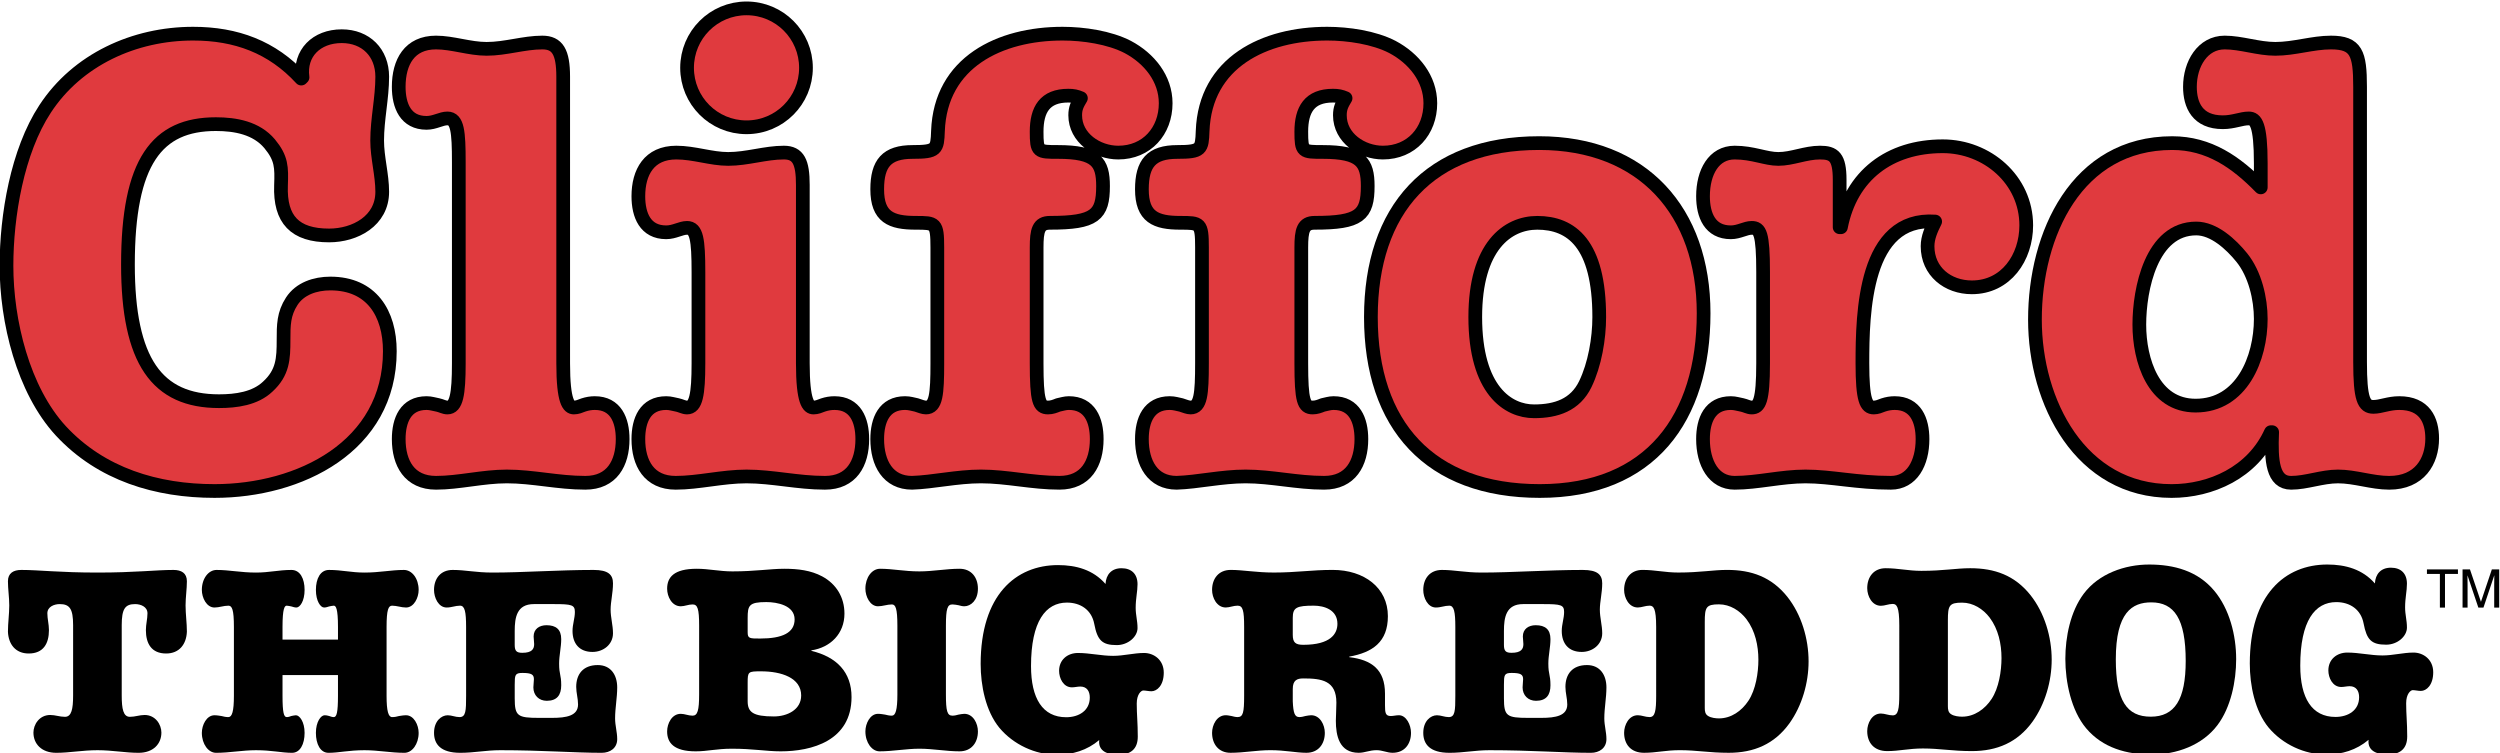
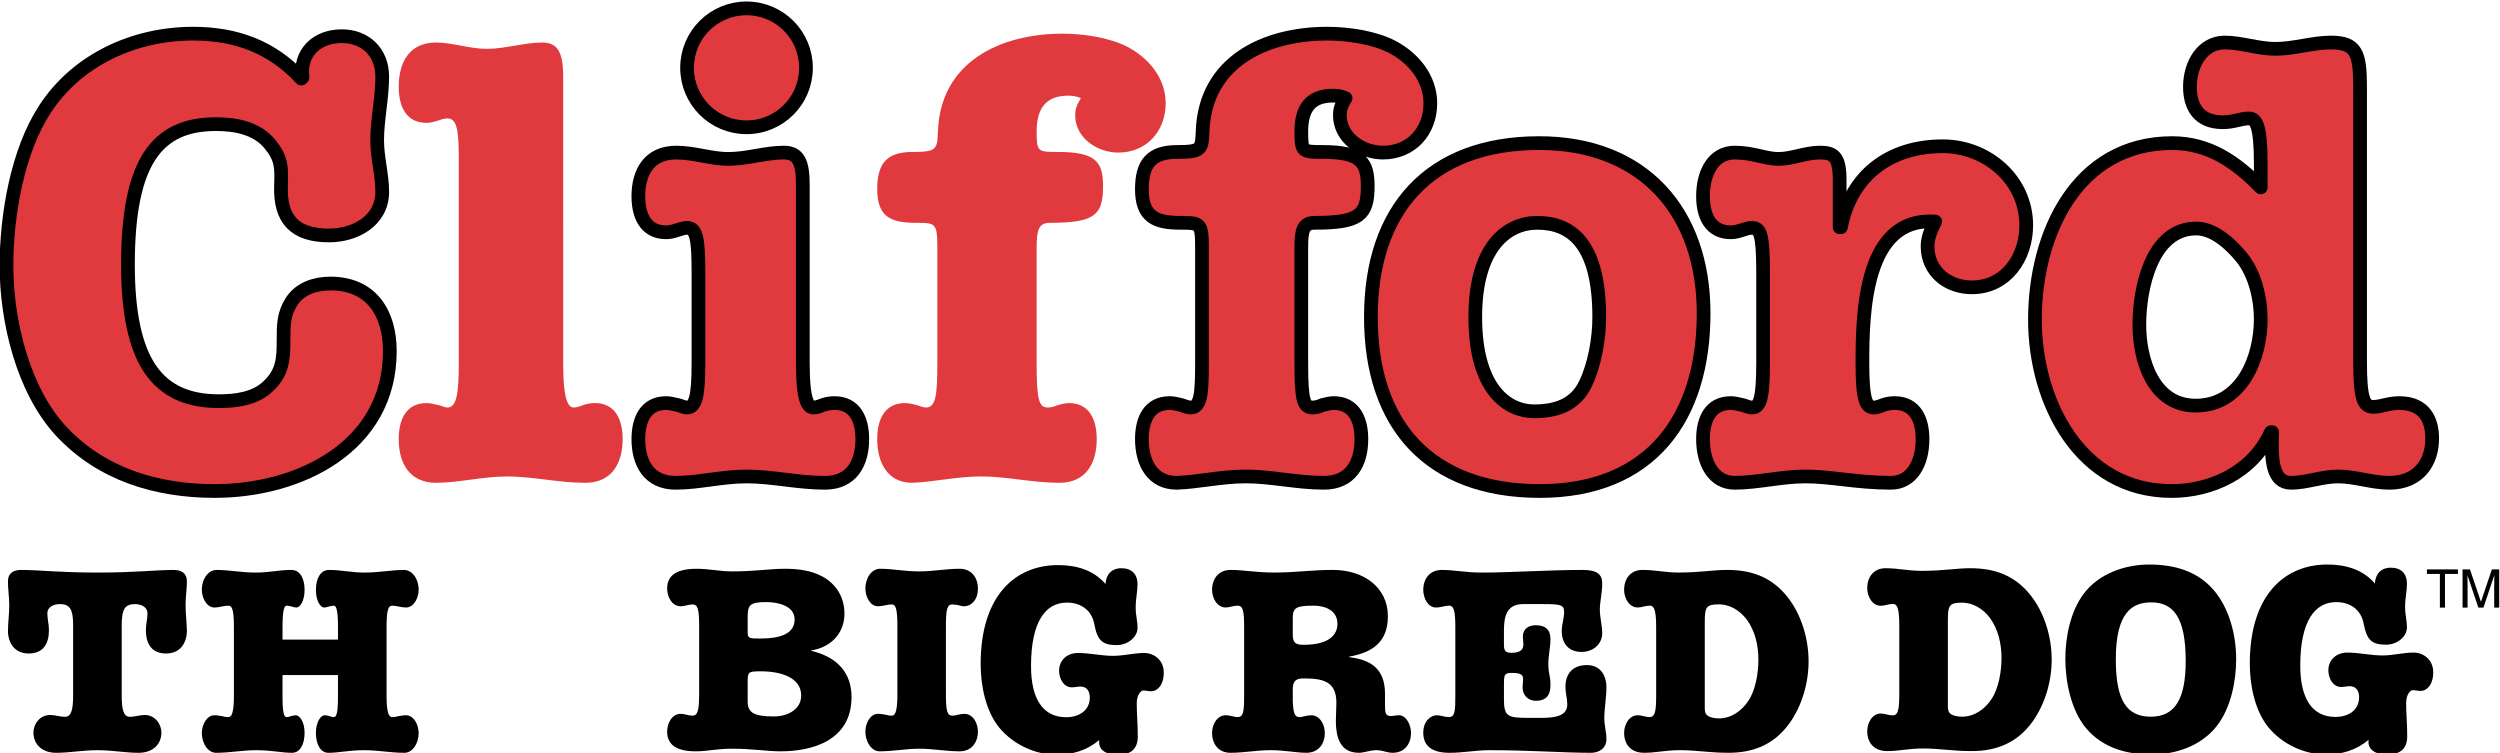
<svg xmlns="http://www.w3.org/2000/svg" version="1.1" width="300" height="90.404" id="svg1840">
  <defs id="defs1842">
    <clipPath id="clipPath106">
      <path d="m 163.151,610.55 186.698,0 0,61.75 -186.698,0 L 163.151,610.55 Z" id="path108" />
    </clipPath>
  </defs>
  <g transform="translate(-399.626,-530.796)" id="layer1">
    <g transform="matrix(1.635,0,0,-1.635,132.83,1630.188)" id="g102">
      <g clip-path="url(#clipPath106)" id="g104">
        <path d="m 168.544,626.531 c 0,1.195 -0.251,1.543 -0.984,1.543 -0.405,0 -0.906,-0.193 -0.906,-0.676 0,-0.405 0.116,-0.809 0.116,-1.233 0,-0.984 -0.405,-1.717 -1.485,-1.717 -0.964,0 -1.486,0.675 -1.524,1.6 0,0.637 0.097,1.293 0.097,1.929 0,0.598 -0.097,1.196 -0.097,1.775 0,0.597 0.405,0.829 0.984,0.829 1.311,0 2.777,-0.193 5.593,-0.193 2.796,0 4.262,0.193 5.574,0.193 0.578,0 0.983,-0.232 0.983,-0.829 0,-0.579 -0.097,-1.177 -0.097,-1.775 0,-0.636 0.097,-1.292 0.097,-1.929 -0.038,-0.925 -0.559,-1.6 -1.524,-1.6 -1.079,0 -1.485,0.733 -1.485,1.717 0,0.424 0.116,0.828 0.116,1.233 0,0.483 -0.501,0.676 -0.906,0.676 -0.733,0 -0.984,-0.348 -0.984,-1.543 l 0,-5.169 c 0,-0.984 0.116,-1.562 0.598,-1.562 0.386,0 0.713,0.135 1.08,0.135 0.81,0 1.234,-0.714 1.234,-1.292 0,-0.83 -0.598,-1.485 -1.677,-1.485 -0.965,0 -1.929,0.192 -3.009,0.192 -1.1,0 -2.064,-0.192 -3.028,-0.192 -1.08,0 -1.678,0.655 -1.678,1.485 0,0.578 0.424,1.292 1.234,1.292 0.367,0 0.694,-0.135 1.08,-0.135 0.483,0 0.598,0.578 0.598,1.562 L 168.544,626.531 Z" id="path110" style="fill:#000000;fill-opacity:1;fill-rule:nonzero;stroke:none" />
        <path d="m 187.984,625.47 0,0.925 c 0,1.37 -0.155,1.563 -0.309,1.563 -0.115,0 -0.232,-0.039 -0.347,-0.058 -0.116,-0.038 -0.231,-0.077 -0.366,-0.077 -0.251,0 -0.598,0.463 -0.598,1.292 0,0.829 0.328,1.466 0.964,1.466 0.945,0 1.62,-0.193 2.603,-0.193 1.12,0 1.949,0.193 2.894,0.193 0.598,0 1.08,-0.637 1.08,-1.466 0,-0.578 -0.348,-1.292 -0.926,-1.292 -0.347,0 -0.675,0.135 -1.022,0.135 -0.27,0 -0.406,-0.289 -0.406,-1.563 l 0,-5.052 c 0,-1.139 0.136,-1.563 0.406,-1.563 0.212,0 0.347,0.039 0.501,0.078 0.154,0.019 0.309,0.057 0.521,0.057 0.578,0 0.926,-0.713 0.926,-1.292 0,-0.829 -0.482,-1.465 -1.042,-1.465 -0.983,0 -1.948,0.192 -2.932,0.192 -1.157,0 -1.89,-0.192 -2.642,-0.192 -0.597,0 -0.925,0.636 -0.925,1.465 0,0.811 0.366,1.292 0.636,1.292 0.174,0 0.25,-0.038 0.347,-0.057 0.115,-0.039 0.213,-0.078 0.328,-0.078 0.212,0 0.309,0.329 0.309,1.563 l 0,1.523 -4.07,0 0,-1.523 c 0,-1.234 0.097,-1.563 0.309,-1.563 0.116,0 0.232,0.039 0.328,0.078 0.116,0.019 0.232,0.057 0.347,0.057 0.27,0 0.636,-0.481 0.636,-1.292 0,-0.829 -0.327,-1.465 -0.925,-1.465 -0.752,0 -1.486,0.192 -2.643,0.192 -0.984,0 -1.948,-0.192 -2.931,-0.192 -0.559,0 -1.042,0.636 -1.042,1.465 0,0.579 0.348,1.292 0.926,1.292 0.212,0 0.367,-0.038 0.521,-0.057 0.154,-0.039 0.309,-0.078 0.501,-0.078 0.27,0 0.405,0.424 0.405,1.563 l 0,5.052 c 0,1.274 -0.135,1.563 -0.405,1.563 -0.347,0 -0.675,-0.135 -1.022,-0.135 -0.578,0 -0.926,0.714 -0.926,1.292 0,0.829 0.483,1.466 1.081,1.466 0.944,0 1.774,-0.193 2.892,-0.193 0.984,0 1.659,0.193 2.604,0.193 0.637,0 0.964,-0.637 0.964,-1.466 0,-0.829 -0.347,-1.292 -0.598,-1.292 -0.115,0 -0.25,0.039 -0.366,0.077 -0.115,0.019 -0.231,0.058 -0.347,0.058 -0.154,0 -0.309,-0.193 -0.309,-1.563 l 0,-0.925 L 187.984,625.47 Z" id="path112" style="fill:#000000;fill-opacity:1;fill-rule:nonzero;stroke:none" />
-         <path d="m 197.387,626.395 c 0,1.119 -0.097,1.563 -0.444,1.563 -0.347,0 -0.617,-0.135 -0.983,-0.135 -0.598,0 -0.927,0.714 -0.927,1.292 0,0.829 0.483,1.466 1.37,1.466 0.945,0 1.678,-0.193 2.931,-0.193 2.18,0 4.88,0.193 7.407,0.193 1.079,0 1.427,-0.348 1.427,-0.984 0,-0.694 -0.174,-1.35 -0.174,-1.928 0,-0.579 0.174,-1.157 0.174,-1.736 0,-0.83 -0.714,-1.37 -1.504,-1.37 -0.965,0 -1.466,0.618 -1.466,1.543 0,0.483 0.173,0.926 0.173,1.389 0,0.521 -0.231,0.579 -1.543,0.579 l -1.465,0 c -1.254,0 -1.408,-0.972 -1.408,-1.974 l 0,-1.022 c 0,-0.445 0.135,-0.579 0.559,-0.579 0.694,0 0.868,0.27 0.868,0.636 0,0.193 -0.039,0.386 -0.039,0.559 0,0.559 0.425,0.83 0.946,0.83 0.694,0 1.079,-0.309 1.079,-1.022 0,-0.598 -0.154,-1.196 -0.154,-1.794 0,-0.83 0.154,-0.784 0.154,-1.594 0,-0.714 -0.309,-1.138 -1.06,-1.138 -0.579,0 -0.984,0.406 -0.984,0.983 0,0.213 0.039,0.406 0.039,0.599 0,0.347 -0.174,0.463 -0.849,0.463 -0.54,0 -0.559,-0.155 -0.559,-0.869 l 0,-1.002 c 0,-1.292 0.212,-1.427 1.774,-1.427 l 0.965,0 c 1.06,0 1.909,0.154 1.909,0.983 0,0.444 -0.135,0.849 -0.135,1.292 0,0.926 0.501,1.601 1.582,1.601 0.963,0 1.427,-0.733 1.427,-1.64 0,-0.751 -0.155,-1.523 -0.155,-2.275 0,-0.521 0.155,-1.003 0.155,-1.523 0,-0.656 -0.521,-1.003 -1.138,-1.003 -1.968,0 -4.398,0.192 -7.445,0.192 -1.041,0 -1.929,-0.192 -2.931,-0.192 -1.447,0 -1.93,0.636 -1.93,1.465 0,0.868 0.541,1.292 1.004,1.292 0.289,0 0.559,-0.135 0.868,-0.135 0.463,0 0.482,0.463 0.482,1.563 L 197.387,626.395 Z" id="path114" style="fill:#000000;fill-opacity:1;fill-rule:nonzero;stroke:none" />
        <path d="m 269.991,626.395 c 0,1.119 -0.097,1.563 -0.444,1.563 -0.346,0 -0.617,-0.135 -0.983,-0.135 -0.598,0 -0.926,0.714 -0.926,1.292 0,0.829 0.482,1.466 1.369,1.466 0.945,0 1.678,-0.193 2.932,-0.193 2.179,0 4.879,0.193 7.406,0.193 1.079,0 1.427,-0.348 1.427,-0.984 0,-0.694 -0.174,-1.35 -0.174,-1.928 0,-0.579 0.174,-1.157 0.174,-1.736 0,-0.83 -0.714,-1.37 -1.504,-1.37 -0.965,0 -1.466,0.618 -1.466,1.543 0,0.483 0.173,0.926 0.173,1.389 0,0.521 -0.231,0.579 -1.543,0.579 l -1.466,0 c -1.253,0 -1.407,-0.972 -1.407,-1.974 l 0,-1.022 c 0,-0.445 0.135,-0.579 0.559,-0.579 0.694,0 0.868,0.27 0.868,0.636 0,0.193 -0.039,0.386 -0.039,0.559 0,0.559 0.425,0.83 0.945,0.83 0.695,0 1.081,-0.309 1.081,-1.022 0,-0.598 -0.155,-1.196 -0.155,-1.794 0,-0.83 0.155,-0.784 0.155,-1.594 0,-0.714 -0.31,-1.138 -1.062,-1.138 -0.578,0 -0.983,0.406 -0.983,0.983 0,0.213 0.038,0.406 0.038,0.599 0,0.347 -0.173,0.463 -0.848,0.463 -0.54,0 -0.559,-0.155 -0.559,-0.869 l 0,-1.002 c 0,-1.292 0.211,-1.427 1.774,-1.427 l 0.964,0 c 1.061,0 1.91,0.154 1.91,0.983 0,0.444 -0.135,0.849 -0.135,1.292 0,0.926 0.501,1.601 1.582,1.601 0.963,0 1.427,-0.733 1.427,-1.64 0,-0.751 -0.155,-1.523 -0.155,-2.275 0,-0.521 0.155,-1.003 0.155,-1.523 0,-0.656 -0.522,-1.003 -1.138,-1.003 -1.968,0 -4.398,0.192 -7.445,0.192 -1.041,0 -1.929,-0.192 -2.931,-0.192 -1.447,0 -1.929,0.636 -1.929,1.465 0,0.868 0.54,1.292 1.003,1.292 0.289,0 0.56,-0.135 0.867,-0.135 0.463,0 0.483,0.463 0.483,1.563 L 269.991,626.395 Z" id="path116" style="fill:#000000;fill-opacity:1;fill-rule:nonzero;stroke:none" />
        <path d="m 214.491,626.489 c 0,1.252 -0.116,1.56 -0.482,1.56 -0.308,0 -0.578,-0.136 -0.867,-0.136 -0.654,0 -1,0.713 -1,1.291 0,0.828 0.481,1.463 2.175,1.463 0.886,0 1.656,-0.193 2.619,-0.193 1.675,0 2.772,0.193 3.811,0.193 1.002,0 1.944,-0.116 2.773,-0.559 1.04,-0.558 1.636,-1.54 1.636,-2.734 0,-1.463 -1.02,-2.483 -2.425,-2.695 l 0,-0.038 c 1.848,-0.443 2.945,-1.56 2.945,-3.389 0,-3.215 -2.926,-3.985 -5.198,-3.985 -1.059,0 -2.022,0.193 -3.581,0.193 -1.136,0 -1.79,-0.193 -2.657,-0.193 -1.617,0 -2.098,0.636 -2.098,1.463 0,0.577 0.346,1.29 1,1.29 0.289,0 0.559,-0.135 0.867,-0.135 0.366,0 0.482,0.385 0.482,1.559 L 214.491,626.489 z m 3.561,-0.481 c 0,-0.462 0.135,-0.462 0.924,-0.462 1.617,0 2.522,0.423 2.522,1.405 0,1.021 -1.27,1.271 -2.079,1.271 -1.271,0 -1.367,-0.25 -1.367,-1.174 L 218.052,626.008 z m 0,-5.064 c 0,-0.808 0.404,-1.116 1.925,-1.116 0.963,0 2.003,0.481 2.003,1.54 0,1.29 -1.444,1.771 -2.946,1.771 -0.943,0 -0.982,-0.019 -0.982,-0.828 L 218.052,620.944 Z" id="path118" style="fill:#000000;fill-opacity:1;fill-rule:nonzero;stroke:none" />
        <path d="m 229.041,626.489 c 0,1.271 -0.134,1.56 -0.404,1.56 -0.346,0 -0.674,-0.136 -1.02,-0.136 -0.578,0 -0.924,0.713 -0.924,1.291 0,0.828 0.481,1.463 1.077,1.463 0.944,0 1.772,-0.193 2.889,-0.193 1.001,0 1.963,0.193 2.945,0.193 0.867,0 1.348,-0.635 1.348,-1.463 0,-0.848 -0.52,-1.291 -1.001,-1.291 -0.135,0 -0.289,0.039 -0.424,0.077 -0.135,0.02 -0.289,0.059 -0.443,0.059 -0.366,0 -0.481,-0.289 -0.481,-1.56 l 0,-5.045 c 0,-1.231 0.096,-1.559 0.481,-1.559 0.154,0 0.308,0.039 0.443,0.077 0.135,0.02 0.289,0.058 0.424,0.058 0.655,0 1.001,-0.713 1.001,-1.29 0,-0.827 -0.481,-1.463 -1.348,-1.463 -0.982,0 -1.944,0.193 -2.945,0.193 -0.982,0 -1.945,-0.193 -2.927,-0.193 -0.558,0 -1.039,0.636 -1.039,1.463 0,0.577 0.346,1.29 0.924,1.29 0.211,0 0.365,-0.038 0.52,-0.058 0.154,-0.038 0.308,-0.077 0.5,-0.077 0.27,0 0.404,0.424 0.404,1.559 L 229.041,626.489 Z" id="path120" style="fill:#000000;fill-opacity:1;fill-rule:nonzero;stroke:none" />
        <path d="m 241.429,619.77 c 0.925,0 1.734,0.481 1.734,1.444 0,0.462 -0.212,0.808 -0.694,0.808 -0.211,0 -0.404,-0.058 -0.616,-0.058 -0.636,0 -0.943,0.674 -0.943,1.213 0,0.809 0.616,1.309 1.386,1.309 0.867,0 1.714,-0.211 2.58,-0.211 0.77,0 1.521,0.211 2.272,0.211 0.712,0 1.444,-0.5 1.444,-1.444 0,-0.942 -0.501,-1.366 -0.905,-1.366 -0.193,0 -0.443,0.057 -0.597,0.057 -0.154,0 -0.481,-0.269 -0.481,-0.962 0,-0.828 0.076,-1.405 0.076,-2.425 0,-0.925 -0.539,-1.33 -1.443,-1.33 -0.713,0 -1.483,0.231 -1.387,1.079 -0.886,-0.751 -1.963,-1.079 -3.119,-1.079 -1.578,0 -3.176,0.752 -4.197,1.964 -1.02,1.233 -1.386,3.12 -1.386,4.698 0,5.064 2.58,7.258 5.68,7.258 1.328,0 2.579,-0.346 3.484,-1.386 0.038,0.693 0.443,1.156 1.175,1.156 0.732,0 1.175,-0.424 1.175,-1.175 0,-0.539 -0.136,-1.04 -0.136,-1.733 0,-0.539 0.136,-0.943 0.136,-1.483 0,-0.635 -0.694,-1.251 -1.522,-1.251 -1.078,0 -1.424,0.347 -1.655,1.56 -0.194,1.02 -1.002,1.56 -2.003,1.56 -1.559,0 -2.637,-1.368 -2.637,-4.66 0,-2.368 0.846,-3.754 2.579,-3.754" id="path122" style="fill:#000000;fill-opacity:1;fill-rule:nonzero;stroke:none" />
        <path d="m 258.06,620.939 c 0.038,-0.887 0.154,-1.157 0.482,-1.157 0.154,0 0.308,0.039 0.443,0.077 0.135,0.02 0.289,0.058 0.424,0.058 0.657,0 1.004,-0.713 1.004,-1.292 0,-0.829 -0.483,-1.465 -1.351,-1.465 -0.752,0 -1.562,0.192 -2.642,0.192 -0.984,0 -1.947,-0.192 -2.932,-0.192 -0.867,0 -1.35,0.636 -1.35,1.465 0,0.579 0.348,1.292 1.003,1.292 0.155,0 0.29,-0.038 0.425,-0.058 0.154,-0.038 0.289,-0.077 0.444,-0.077 0.404,0 0.481,0.327 0.481,1.562 l 0,5.053 c 0,1.216 -0.095,1.562 -0.481,1.562 -0.31,0 -0.579,-0.134 -0.869,-0.134 -0.655,0 -1.003,0.713 -1.003,1.291 0,0.83 0.483,1.467 1.37,1.467 0.906,0 1.871,-0.193 3.163,-0.193 1.678,0 2.758,0.193 4.32,0.193 2.314,0 4.05,-1.312 4.05,-3.395 0,-1.89 -1.119,-2.662 -2.836,-2.97 l 0,-0.039 c 1.64,-0.192 2.624,-0.907 2.624,-2.68 l 0,-0.849 c 0,-0.559 0.038,-0.791 0.424,-0.791 0.193,0 0.386,0.058 0.598,0.058 0.54,0 0.887,-0.713 0.887,-1.292 0,-0.829 -0.482,-1.465 -1.35,-1.465 -0.404,0 -0.752,0.192 -1.176,0.192 -0.521,0 -0.868,-0.192 -1.312,-0.192 -1.427,0 -1.678,1.253 -1.678,2.352 0,0.386 0.039,0.811 0.039,1.33 0,1.621 -1.08,1.776 -2.43,1.776 -0.463,0 -0.771,-0.136 -0.771,-0.772 L 258.06,620.939 z m 0,4.88 c 0,-0.559 0.192,-0.733 0.771,-0.733 2.006,0 2.507,0.81 2.507,1.543 0,1.022 -0.964,1.33 -1.736,1.33 -1.253,0 -1.542,-0.134 -1.542,-0.887 L 258.06,625.819 Z" id="path124" style="fill:#000000;fill-opacity:1;fill-rule:nonzero;stroke:none" />
        <path d="m 284.731,626.397 c 0,1.369 -0.192,1.562 -0.481,1.562 -0.309,0 -0.579,-0.134 -0.869,-0.134 -0.654,0 -1.002,0.713 -1.002,1.291 0,0.83 0.482,1.467 1.35,1.467 0.926,0 1.658,-0.193 2.623,-0.193 1.62,0 2.545,0.193 3.587,0.193 1.794,0 3.259,-0.522 4.416,-1.968 1.042,-1.311 1.563,-3.086 1.563,-4.745 0,-1.58 -0.482,-3.258 -1.408,-4.551 -1.1,-1.523 -2.604,-2.159 -4.455,-2.159 -1.428,0 -2.353,0.192 -3.587,0.192 -1.042,0 -1.737,-0.192 -2.623,-0.192 -0.984,0 -1.466,0.636 -1.466,1.465 0,0.579 0.348,1.292 1.002,1.292 0.29,0 0.56,-0.135 0.869,-0.135 0.405,0 0.481,0.463 0.481,1.562 L 284.731,626.397 z m 3.568,-5.94 c 0,-0.231 0.02,-0.463 0.251,-0.598 0.213,-0.135 0.56,-0.174 0.791,-0.174 0.907,0 1.677,0.56 2.16,1.293 0.541,0.81 0.733,2.064 0.733,3.009 0,1.041 -0.232,2.121 -0.868,2.969 -0.482,0.637 -1.215,1.1 -2.025,1.1 -0.945,0 -1.042,-0.212 -1.042,-1.293 L 288.299,620.457 Z" id="path126" style="fill:#000000;fill-opacity:1;fill-rule:nonzero;stroke:none" />
        <path d="m 302.575,626.522 c 0,1.37 -0.194,1.563 -0.482,1.563 -0.309,0 -0.579,-0.135 -0.868,-0.135 -0.656,0 -1.003,0.713 -1.003,1.292 0,0.829 0.482,1.465 1.35,1.465 0.925,0 1.659,-0.193 2.623,-0.193 1.62,0 2.545,0.193 3.587,0.193 1.794,0 3.259,-0.521 4.417,-1.967 1.041,-1.311 1.562,-3.085 1.562,-4.744 0,-1.581 -0.482,-3.259 -1.408,-4.552 -1.099,-1.523 -2.604,-2.159 -4.455,-2.159 -1.428,0 -2.354,0.192 -3.588,0.192 -1.041,0 -1.735,-0.192 -2.622,-0.192 -0.984,0 -1.466,0.636 -1.466,1.465 0,0.579 0.347,1.292 1.003,1.292 0.289,0 0.559,-0.135 0.868,-0.135 0.404,0 0.482,0.463 0.482,1.562 L 302.575,626.522 z m 3.567,-5.94 c 0,-0.231 0.02,-0.463 0.251,-0.598 0.212,-0.135 0.56,-0.173 0.792,-0.173 0.905,0 1.677,0.559 2.159,1.292 0.54,0.81 0.733,2.064 0.733,3.009 0,1.041 -0.232,2.121 -0.868,2.97 -0.482,0.636 -1.215,1.099 -2.024,1.099 -0.946,0 -1.043,-0.212 -1.043,-1.292 L 306.142,620.582 Z" id="path128" style="fill:#000000;fill-opacity:1;fill-rule:nonzero;stroke:none" />
        <path d="m 325.68,629.068 c 1.138,-1.35 1.62,-3.298 1.62,-5.034 0,-1.619 -0.385,-3.529 -1.37,-4.84 -1.118,-1.485 -3.008,-2.161 -4.841,-2.161 -1.812,0 -3.587,0.483 -4.801,1.929 -1.1,1.312 -1.525,3.395 -1.525,5.092 0,1.601 0.367,3.471 1.351,4.783 1.099,1.465 3.008,2.141 4.802,2.141 1.813,0 3.549,-0.464 4.764,-1.91 m -2.083,-5.169 c 0,3.106 -0.849,4.302 -2.527,4.302 -1.407,0 -2.603,-0.734 -2.603,-4.186 0,-3.028 0.81,-4.204 2.564,-4.204 1.756,0 2.566,1.253 2.566,4.088" id="path130" style="fill:#000000;fill-opacity:1;fill-rule:nonzero;stroke:none" />
        <path d="m 334.589,619.792 c 0.926,0 1.735,0.482 1.735,1.446 0,0.463 -0.212,0.81 -0.694,0.81 -0.211,0 -0.405,-0.058 -0.617,-0.058 -0.637,0 -0.946,0.676 -0.946,1.215 0,0.81 0.618,1.311 1.39,1.311 0.867,0 1.716,-0.212 2.583,-0.212 0.772,0 1.524,0.212 2.277,0.212 0.713,0 1.446,-0.501 1.446,-1.446 0,-0.945 -0.501,-1.369 -0.906,-1.369 -0.193,0 -0.444,0.058 -0.598,0.058 -0.154,0 -0.482,-0.27 -0.482,-0.964 0,-0.83 0.077,-1.409 0.077,-2.431 0,-0.925 -0.54,-1.331 -1.446,-1.331 -0.714,0 -1.486,0.232 -1.39,1.08 -0.886,-0.752 -1.967,-1.08 -3.123,-1.08 -1.582,0 -3.183,0.753 -4.205,1.968 -1.022,1.234 -1.389,3.124 -1.389,4.705 0,5.072 2.585,7.272 5.69,7.272 1.331,0 2.584,-0.348 3.491,-1.389 0.038,0.694 0.443,1.157 1.176,1.157 0.733,0 1.176,-0.424 1.176,-1.176 0,-0.54 -0.135,-1.042 -0.135,-1.737 0,-0.539 0.135,-0.944 0.135,-1.484 0,-0.637 -0.694,-1.254 -1.523,-1.254 -1.08,0 -1.427,0.347 -1.659,1.562 -0.192,1.022 -1.003,1.563 -2.005,1.563 -1.562,0 -2.643,-1.369 -2.643,-4.668 0,-2.372 0.849,-3.76 2.585,-3.76" id="path132" style="fill:#000000;fill-opacity:1;fill-rule:nonzero;stroke:none" />
        <path d="m 166.487,664.415 c 2.368,3.621 6.546,5.525 10.863,5.525 3.157,0 5.803,-0.975 7.939,-3.296 l 0.093,0.093 c -0.232,1.764 1.021,3.017 2.878,3.017 1.765,0 2.972,-1.207 2.972,-2.971 0,-1.579 -0.372,-3.111 -0.372,-4.689 0,-1.254 0.372,-2.507 0.372,-3.761 0,-2.135 -1.996,-3.203 -3.9,-3.203 -2.507,0 -3.621,1.161 -3.529,3.668 0.047,1.346 0.047,1.996 -0.835,3.063 -0.975,1.161 -2.507,1.439 -3.946,1.439 -4.318,0 -6.453,-2.738 -6.453,-10.305 0,-7.104 2.135,-10.029 6.684,-10.029 1.254,0 2.647,0.187 3.575,1.068 1.115,1.022 1.161,2.043 1.161,3.436 0,1.068 0,1.903 0.603,2.831 0.604,0.929 1.719,1.301 2.833,1.301 3.017,0 4.364,-2.182 4.364,-4.968 0,-7.01 -6.639,-10.26 -12.861,-10.26 -4.224,0 -8.31,1.207 -11.281,4.41 -2.785,3.018 -3.993,8.078 -3.993,12.117 0,3.668 0.79,8.404 2.833,11.514" id="path134" style="fill:#e03a3e;fill-opacity:1;fill-rule:nonzero;stroke:none" />
        <path d="m 166.487,664.415 c 2.368,3.621 6.546,5.525 10.863,5.525 3.157,0 5.803,-0.975 7.939,-3.296 l 0.093,0.093 c -0.232,1.764 1.021,3.017 2.878,3.017 1.765,0 2.972,-1.207 2.972,-2.971 0,-1.579 -0.372,-3.111 -0.372,-4.689 0,-1.254 0.372,-2.507 0.372,-3.761 0,-2.135 -1.996,-3.203 -3.9,-3.203 -2.507,0 -3.621,1.161 -3.529,3.668 0.047,1.346 0.047,1.996 -0.835,3.063 -0.975,1.161 -2.507,1.439 -3.946,1.439 -4.318,0 -6.453,-2.738 -6.453,-10.305 0,-7.104 2.135,-10.029 6.684,-10.029 1.254,0 2.647,0.187 3.575,1.068 1.115,1.022 1.161,2.043 1.161,3.436 0,1.068 0,1.903 0.603,2.831 0.604,0.929 1.719,1.301 2.833,1.301 3.017,0 4.364,-2.182 4.364,-4.968 0,-7.01 -6.639,-10.26 -12.861,-10.26 -4.224,0 -8.31,1.207 -11.281,4.41 -2.785,3.018 -3.993,8.078 -3.993,12.117 C 163.654,656.569 164.444,661.305 166.487,664.415 Z" id="path136" style="fill:none;stroke:#000000;stroke-width:1.007;stroke-linecap:round;stroke-linejoin:round;stroke-miterlimit:4;stroke-opacity:1;stroke-dasharray:none" />
        <path d="m 204.513,645.752 c 0,-2.878 0.417,-3.25 0.789,-3.25 0.232,0 0.464,0.093 0.696,0.186 0.278,0.093 0.557,0.139 0.836,0.139 1.532,0 2.043,-1.253 2.043,-2.646 0,-1.764 -0.79,-3.204 -2.74,-3.204 -1.996,0 -3.853,0.465 -5.757,0.465 -1.764,0 -3.528,-0.465 -5.199,-0.465 -1.95,0 -2.739,1.44 -2.739,3.204 0,1.393 0.511,2.646 2.043,2.646 0.325,0 0.557,-0.093 0.835,-0.139 0.233,-0.047 0.464,-0.186 0.697,-0.186 0.65,0 0.835,0.929 0.835,3.25 l 0,14.763 c 0,2.229 -0.093,3.204 -0.835,3.204 -0.464,0 -0.929,-0.325 -1.532,-0.325 -1.532,0 -2.043,1.253 -2.043,2.646 0,1.811 0.789,3.25 2.739,3.25 1.207,0 2.46,-0.464 3.714,-0.464 1.393,0 2.739,0.464 4.085,0.464 1.114,0 1.533,-0.696 1.533,-2.507 L 204.513,645.752 Z" id="path138" style="fill:#e03a3e;fill-opacity:1;fill-rule:nonzero;stroke:none" />
-         <path d="m 204.513,645.752 c 0,-2.878 0.417,-3.25 0.789,-3.25 0.232,0 0.464,0.093 0.696,0.186 0.278,0.093 0.557,0.139 0.836,0.139 1.532,0 2.043,-1.253 2.043,-2.646 0,-1.764 -0.79,-3.204 -2.74,-3.204 -1.996,0 -3.853,0.465 -5.757,0.465 -1.764,0 -3.528,-0.465 -5.199,-0.465 -1.95,0 -2.739,1.44 -2.739,3.204 0,1.393 0.511,2.646 2.043,2.646 0.325,0 0.557,-0.093 0.835,-0.139 0.233,-0.047 0.464,-0.186 0.697,-0.186 0.65,0 0.835,0.929 0.835,3.25 l 0,14.763 c 0,2.229 -0.093,3.204 -0.835,3.204 -0.464,0 -0.929,-0.325 -1.532,-0.325 -1.532,0 -2.043,1.253 -2.043,2.646 0,1.811 0.789,3.25 2.739,3.25 1.207,0 2.46,-0.464 3.714,-0.464 1.393,0 2.739,0.464 4.085,0.464 1.114,0 1.533,-0.696 1.533,-2.507 L 204.513,645.752 Z" id="path140" style="fill:none;stroke:#000000;stroke-width:1.007;stroke-linecap:round;stroke-linejoin:round;stroke-miterlimit:4;stroke-opacity:1;stroke-dasharray:none" />
        <path d="m 214.44,652.437 c 0,2.415 -0.139,3.25 -0.835,3.25 -0.465,0 -0.929,-0.325 -1.532,-0.325 -1.532,0 -2.043,1.254 -2.043,2.646 0,1.764 0.789,3.204 2.785,3.204 1.301,0 2.554,-0.465 3.807,-0.465 1.393,0 2.739,0.465 4.086,0.465 1.068,0 1.393,-0.697 1.393,-2.368 l 0,-13.092 c 0,-2.878 0.417,-3.25 0.789,-3.25 0.232,0 0.464,0.093 0.696,0.186 0.279,0.093 0.557,0.139 0.836,0.139 1.532,0 2.043,-1.253 2.043,-2.646 0,-1.764 -0.789,-3.204 -2.74,-3.204 -1.996,0 -3.853,0.465 -5.757,0.465 -1.763,0 -3.528,-0.465 -5.199,-0.465 -1.95,0 -2.739,1.44 -2.739,3.204 0,1.393 0.511,2.646 2.043,2.646 0.324,0 0.557,-0.093 0.835,-0.139 0.232,-0.047 0.464,-0.186 0.697,-0.186 0.65,0 0.835,0.929 0.835,3.25 L 214.44,652.437 z m 7.892,14.996 c 0,-2.414 -1.949,-4.364 -4.364,-4.364 -2.413,0 -4.363,1.95 -4.363,4.364 0,2.414 1.95,4.364 4.363,4.364 2.415,0 4.364,-1.95 4.364,-4.364" id="path142" style="fill:#e03a3e;fill-opacity:1;fill-rule:nonzero;stroke:none" />
        <path d="m 214.44,652.437 c 0,2.415 -0.139,3.25 -0.835,3.25 -0.465,0 -0.929,-0.325 -1.532,-0.325 -1.532,0 -2.043,1.254 -2.043,2.646 0,1.764 0.789,3.204 2.785,3.204 1.301,0 2.554,-0.465 3.807,-0.465 1.393,0 2.739,0.465 4.086,0.465 1.068,0 1.393,-0.697 1.393,-2.368 l 0,-13.092 c 0,-2.878 0.417,-3.25 0.789,-3.25 0.232,0 0.464,0.093 0.696,0.186 0.279,0.093 0.557,0.139 0.836,0.139 1.532,0 2.043,-1.253 2.043,-2.646 0,-1.764 -0.789,-3.204 -2.74,-3.204 -1.996,0 -3.853,0.465 -5.757,0.465 -1.763,0 -3.528,-0.465 -5.199,-0.465 -1.95,0 -2.739,1.44 -2.739,3.204 0,1.393 0.511,2.646 2.043,2.646 0.324,0 0.557,-0.093 0.835,-0.139 0.232,-0.047 0.464,-0.186 0.697,-0.186 0.65,0 0.835,0.929 0.835,3.25 L 214.44,652.437 z m 7.892,14.996 c 0,-2.414 -1.949,-4.364 -4.364,-4.364 -2.413,0 -4.363,1.95 -4.363,4.364 0,2.414 1.95,4.364 4.363,4.364 C 220.383,671.797 222.332,669.847 222.332,667.433 Z" id="path144" style="fill:none;stroke:#000000;stroke-width:1.007;stroke-linecap:round;stroke-linejoin:round;stroke-miterlimit:4;stroke-opacity:1;stroke-dasharray:none" />
        <path d="m 231.972,654.248 c 0,1.81 -0.139,1.81 -1.579,1.81 -1.81,0 -2.832,0.418 -2.832,2.461 0,1.903 0.697,2.739 2.6,2.739 1.764,0 1.811,0.186 1.858,1.532 0.185,5.061 4.549,7.15 9.145,7.15 1.532,0 3.435,-0.279 4.782,-0.975 1.578,-0.836 2.786,-2.321 2.786,-4.132 0,-2.043 -1.393,-3.621 -3.482,-3.621 -1.532,0 -3.158,1.068 -3.158,2.739 0,0.511 0.14,0.789 0.418,1.253 -0.324,0.14 -0.556,0.186 -0.928,0.186 -1.717,0 -2.321,-1.022 -2.321,-2.646 0,-1.486 0.093,-1.486 1.578,-1.486 2.785,0 3.296,-0.743 3.296,-2.507 0,-2.135 -0.603,-2.693 -3.9,-2.693 -0.835,0 -0.974,-0.556 -0.974,-1.81 l 0,-8.496 c 0,-2.786 0.185,-3.25 0.835,-3.25 0.279,0 0.512,0.093 0.743,0.186 0.232,0.046 0.51,0.139 0.789,0.139 1.532,0 2.043,-1.253 2.043,-2.646 0,-1.764 -0.789,-3.204 -2.739,-3.204 -1.996,0 -3.853,0.465 -5.757,0.465 -1.764,0 -3.528,-0.418 -5.06,-0.465 -1.764,0 -2.554,1.44 -2.554,3.204 0,1.393 0.511,2.646 2.043,2.646 0.325,0 0.604,-0.093 0.836,-0.139 0.278,-0.093 0.511,-0.186 0.696,-0.186 0.743,0 0.836,0.975 0.836,3.25 L 231.972,654.248 Z" id="path146" style="fill:#e03a3e;fill-opacity:1;fill-rule:nonzero;stroke:none" />
-         <path d="m 231.972,654.248 c 0,1.81 -0.139,1.81 -1.579,1.81 -1.81,0 -2.832,0.418 -2.832,2.461 0,1.903 0.697,2.739 2.6,2.739 1.764,0 1.811,0.186 1.858,1.532 0.185,5.061 4.549,7.15 9.145,7.15 1.532,0 3.435,-0.279 4.782,-0.975 1.578,-0.836 2.786,-2.321 2.786,-4.132 0,-2.043 -1.393,-3.621 -3.482,-3.621 -1.532,0 -3.158,1.068 -3.158,2.739 0,0.511 0.14,0.789 0.418,1.253 -0.324,0.14 -0.556,0.186 -0.928,0.186 -1.717,0 -2.321,-1.022 -2.321,-2.646 0,-1.486 0.093,-1.486 1.578,-1.486 2.785,0 3.296,-0.743 3.296,-2.507 0,-2.135 -0.603,-2.693 -3.9,-2.693 -0.835,0 -0.974,-0.556 -0.974,-1.81 l 0,-8.496 c 0,-2.786 0.185,-3.25 0.835,-3.25 0.279,0 0.512,0.093 0.743,0.186 0.232,0.046 0.51,0.139 0.789,0.139 1.532,0 2.043,-1.253 2.043,-2.646 0,-1.764 -0.789,-3.204 -2.739,-3.204 -1.996,0 -3.853,0.465 -5.757,0.465 -1.764,0 -3.528,-0.418 -5.06,-0.465 -1.764,0 -2.554,1.44 -2.554,3.204 0,1.393 0.511,2.646 2.043,2.646 0.325,0 0.604,-0.093 0.836,-0.139 0.278,-0.093 0.511,-0.186 0.696,-0.186 0.743,0 0.836,0.975 0.836,3.25 L 231.972,654.248 Z" id="path148" style="fill:none;stroke:#000000;stroke-width:1.007;stroke-linecap:round;stroke-linejoin:round;stroke-miterlimit:4;stroke-opacity:1;stroke-dasharray:none" />
        <path d="m 251.397,654.248 c 0,1.81 -0.139,1.81 -1.579,1.81 -1.809,0 -2.831,0.418 -2.831,2.461 0,1.903 0.697,2.739 2.6,2.739 1.764,0 1.81,0.186 1.857,1.532 0.186,5.061 4.55,7.15 9.146,7.15 1.531,0 3.435,-0.279 4.781,-0.975 1.579,-0.836 2.786,-2.321 2.786,-4.132 0,-2.043 -1.393,-3.621 -3.482,-3.621 -1.532,0 -3.157,1.068 -3.157,2.739 0,0.511 0.139,0.789 0.418,1.253 -0.325,0.14 -0.557,0.186 -0.928,0.186 -1.718,0 -2.322,-1.022 -2.322,-2.646 0,-1.486 0.094,-1.486 1.578,-1.486 2.786,0 3.297,-0.743 3.297,-2.507 0,-2.135 -0.604,-2.693 -3.9,-2.693 -0.836,0 -0.975,-0.556 -0.975,-1.81 l 0,-8.496 c 0,-2.786 0.185,-3.25 0.836,-3.25 0.278,0 0.51,0.093 0.742,0.186 0.233,0.046 0.511,0.139 0.79,0.139 1.532,0 2.042,-1.253 2.042,-2.646 0,-1.764 -0.789,-3.204 -2.738,-3.204 -1.997,0 -3.854,0.465 -5.757,0.465 -1.764,0 -3.529,-0.418 -5.061,-0.465 -1.764,0 -2.553,1.44 -2.553,3.204 0,1.393 0.51,2.646 2.043,2.646 0.324,0 0.603,-0.093 0.836,-0.139 0.278,-0.093 0.51,-0.186 0.695,-0.186 0.744,0 0.836,0.975 0.836,3.25 L 251.397,654.248 Z" id="path150" style="fill:#e03a3e;fill-opacity:1;fill-rule:nonzero;stroke:none" />
        <path d="m 251.397,654.248 c 0,1.81 -0.139,1.81 -1.579,1.81 -1.809,0 -2.831,0.418 -2.831,2.461 0,1.903 0.697,2.739 2.6,2.739 1.764,0 1.81,0.186 1.857,1.532 0.186,5.061 4.55,7.15 9.146,7.15 1.531,0 3.435,-0.279 4.781,-0.975 1.579,-0.836 2.786,-2.321 2.786,-4.132 0,-2.043 -1.393,-3.621 -3.482,-3.621 -1.532,0 -3.157,1.068 -3.157,2.739 0,0.511 0.139,0.789 0.418,1.253 -0.325,0.14 -0.557,0.186 -0.928,0.186 -1.718,0 -2.322,-1.022 -2.322,-2.646 0,-1.486 0.094,-1.486 1.578,-1.486 2.786,0 3.297,-0.743 3.297,-2.507 0,-2.135 -0.604,-2.693 -3.9,-2.693 -0.836,0 -0.975,-0.556 -0.975,-1.81 l 0,-8.496 c 0,-2.786 0.185,-3.25 0.836,-3.25 0.278,0 0.51,0.093 0.742,0.186 0.233,0.046 0.511,0.139 0.79,0.139 1.532,0 2.042,-1.253 2.042,-2.646 0,-1.764 -0.789,-3.204 -2.738,-3.204 -1.997,0 -3.854,0.465 -5.757,0.465 -1.764,0 -3.529,-0.418 -5.061,-0.465 -1.764,0 -2.553,1.44 -2.553,3.204 0,1.393 0.51,2.646 2.043,2.646 0.324,0 0.603,-0.093 0.836,-0.139 0.278,-0.093 0.51,-0.186 0.695,-0.186 0.744,0 0.836,0.975 0.836,3.25 L 251.397,654.248 Z" id="path152" style="fill:none;stroke:#000000;stroke-width:1.007;stroke-linecap:round;stroke-linejoin:round;stroke-miterlimit:4;stroke-opacity:1;stroke-dasharray:none" />
        <path d="m 276.143,661.908 c -8.032,0 -12.349,-4.875 -12.349,-12.767 0,-7.939 4.317,-12.767 12.395,-12.767 8.124,0 12.025,5.339 12.025,13.046 0,7.474 -4.457,12.488 -12.071,12.488 m 3.389,-17.688 c -0.743,-1.532 -2.136,-1.996 -3.76,-1.996 -1.903,0 -4.318,1.531 -4.318,6.917 0,5.199 2.367,6.917 4.55,6.917 2.506,0 4.549,-1.532 4.549,-6.917 0,-1.578 -0.325,-3.482 -1.021,-4.921" id="path154" style="fill:#e03a3e;fill-opacity:1;fill-rule:nonzero;stroke:none" />
        <path d="m 276.143,661.908 c -8.032,0 -12.349,-4.875 -12.349,-12.767 0,-7.939 4.317,-12.767 12.395,-12.767 8.124,0 12.025,5.339 12.025,13.046 C 288.214,656.894 283.757,661.908 276.143,661.908 z m 3.389,-17.688 c -0.743,-1.532 -2.136,-1.996 -3.76,-1.996 -1.903,0 -4.318,1.531 -4.318,6.917 0,5.199 2.367,6.917 4.55,6.917 2.506,0 4.549,-1.532 4.549,-6.917 C 280.553,647.563 280.228,645.659 279.532,644.22 Z" id="path156" style="fill:none;stroke:#000000;stroke-width:1.007;stroke-linecap:round;stroke-linejoin:round;stroke-miterlimit:4;stroke-opacity:1;stroke-dasharray:none" />
        <path d="m 298.198,655.733 0.093,0 c 0.742,3.808 3.574,5.943 7.474,5.943 3.25,0 6.128,-2.46 6.128,-5.803 0,-2.368 -1.485,-4.55 -3.992,-4.55 -1.764,0 -3.25,1.16 -3.25,3.017 0,0.65 0.279,1.254 0.557,1.811 -5.2,0.372 -5.339,-6.685 -5.339,-10.399 0,-2.739 0.279,-3.25 0.836,-3.25 0.232,0 0.464,0.093 0.696,0.186 0.279,0.093 0.558,0.139 0.836,0.139 1.532,0 2.043,-1.253 2.043,-2.646 0,-1.764 -0.789,-3.204 -2.321,-3.204 -2.507,0 -4.364,0.465 -6.268,0.465 -1.764,0 -3.529,-0.465 -5.2,-0.465 -1.531,0 -2.321,1.44 -2.321,3.204 0,1.393 0.511,2.646 2.042,2.646 0.326,0 0.558,-0.093 0.837,-0.139 0.232,-0.047 0.464,-0.186 0.696,-0.186 0.557,0 0.836,0.464 0.836,3.25 l 0,6.685 c 0,2.878 -0.233,3.25 -0.836,3.25 -0.464,0 -0.929,-0.325 -1.533,-0.325 -1.531,0 -2.042,1.254 -2.042,2.646 0,1.764 0.79,3.204 2.321,3.204 1.347,0 2.275,-0.465 3.204,-0.465 1.021,0 1.996,0.465 3.063,0.465 1.022,0 1.44,-0.325 1.44,-1.996 L 298.198,655.733 Z" id="path158" style="fill:#e03a3e;fill-opacity:1;fill-rule:nonzero;stroke:none" />
        <path d="m 298.198,655.733 0.093,0 c 0.742,3.808 3.574,5.943 7.474,5.943 3.25,0 6.128,-2.46 6.128,-5.803 0,-2.368 -1.485,-4.55 -3.992,-4.55 -1.764,0 -3.25,1.16 -3.25,3.017 0,0.65 0.279,1.254 0.557,1.811 -5.2,0.372 -5.339,-6.685 -5.339,-10.399 0,-2.739 0.279,-3.25 0.836,-3.25 0.232,0 0.464,0.093 0.696,0.186 0.279,0.093 0.558,0.139 0.836,0.139 1.532,0 2.043,-1.253 2.043,-2.646 0,-1.764 -0.789,-3.204 -2.321,-3.204 -2.507,0 -4.364,0.465 -6.268,0.465 -1.764,0 -3.529,-0.465 -5.2,-0.465 -1.531,0 -2.321,1.44 -2.321,3.204 0,1.393 0.511,2.646 2.042,2.646 0.326,0 0.558,-0.093 0.837,-0.139 0.232,-0.047 0.464,-0.186 0.696,-0.186 0.557,0 0.836,0.464 0.836,3.25 l 0,6.685 c 0,2.878 -0.233,3.25 -0.836,3.25 -0.464,0 -0.929,-0.325 -1.533,-0.325 -1.531,0 -2.042,1.254 -2.042,2.646 0,1.764 0.79,3.204 2.321,3.204 1.347,0 2.275,-0.465 3.204,-0.465 1.021,0 1.996,0.465 3.063,0.465 1.022,0 1.44,-0.325 1.44,-1.996 L 298.198,655.733 Z" id="path160" style="fill:none;stroke:#000000;stroke-width:1.007;stroke-linecap:round;stroke-linejoin:round;stroke-miterlimit:4;stroke-opacity:1;stroke-dasharray:none" />
        <path d="m 339.273,642.827 c -0.788,0 -1.346,-0.278 -1.903,-0.278 -0.696,0 -0.975,0.557 -0.975,3.296 l 0,20.195 c 0,2.461 -0.278,3.25 -2.136,3.25 -1.346,0 -2.693,-0.464 -4.086,-0.464 -1.253,0 -2.506,0.464 -3.714,0.464 -1.624,0 -2.552,-1.579 -2.552,-3.25 0,-1.346 0.557,-2.6 2.413,-2.6 0.79,0 1.347,0.279 1.904,0.279 0.511,0 0.882,-0.419 0.882,-3.297 l 0,-1.764 c -1.811,1.857 -3.807,3.25 -6.499,3.25 -7.01,0 -10.075,-6.685 -10.075,-12.953 0,-6.081 3.343,-12.581 10.027,-12.581 2.879,0 5.944,1.347 7.29,4.318 l 0.093,0 c -0.093,-2.136 0.046,-3.715 1.393,-3.715 1.114,0 2.274,0.465 3.436,0.465 1.252,0 2.506,-0.465 3.76,-0.465 2.228,0 3.156,1.579 3.156,3.25 0,1.347 -0.557,2.6 -2.414,2.6 m -14.949,-0.186 c -3.11,0 -4.131,3.343 -4.131,5.943 0,2.6 0.881,7.057 4.178,7.057 1.299,0 2.554,-1.161 3.343,-2.136 0.974,-1.207 1.392,-3.018 1.392,-4.503 0,-2.878 -1.392,-6.361 -4.782,-6.361" id="path162" style="fill:#e03a3e;fill-opacity:1;fill-rule:nonzero;stroke:none" />
        <path d="m 339.273,642.827 c -0.788,0 -1.346,-0.278 -1.903,-0.278 -0.696,0 -0.975,0.557 -0.975,3.296 l 0,20.195 c 0,2.461 -0.278,3.25 -2.136,3.25 -1.346,0 -2.693,-0.464 -4.086,-0.464 -1.253,0 -2.506,0.464 -3.714,0.464 -1.624,0 -2.552,-1.579 -2.552,-3.25 0,-1.346 0.557,-2.6 2.413,-2.6 0.79,0 1.347,0.279 1.904,0.279 0.511,0 0.882,-0.419 0.882,-3.297 l 0,-1.764 c -1.811,1.857 -3.807,3.25 -6.499,3.25 -7.01,0 -10.075,-6.685 -10.075,-12.953 0,-6.081 3.343,-12.581 10.027,-12.581 2.879,0 5.944,1.347 7.29,4.318 l 0.093,0 c -0.093,-2.136 0.046,-3.715 1.393,-3.715 1.114,0 2.274,0.465 3.436,0.465 1.252,0 2.506,-0.465 3.76,-0.465 2.228,0 3.156,1.579 3.156,3.25 C 341.687,641.574 341.13,642.827 339.273,642.827 z m -14.949,-0.186 c -3.11,0 -4.131,3.343 -4.131,5.943 0,2.6 0.881,7.057 4.178,7.057 1.299,0 2.554,-1.161 3.343,-2.136 0.974,-1.207 1.392,-3.018 1.392,-4.503 C 329.106,646.124 327.714,642.641 324.324,642.641 Z" id="path164" style="fill:none;stroke:#000000;stroke-width:1.007;stroke-linecap:round;stroke-linejoin:round;stroke-miterlimit:4;stroke-opacity:1;stroke-dasharray:none" />
        <path d="m 341.302,630.622 2.276,0 0,-0.336 -0.951,0 0,-2.471 -0.375,0 0,2.471 -0.95,0 L 341.302,630.622 Z" id="path166" style="fill:#000000;fill-opacity:1;fill-rule:nonzero;stroke:none" />
        <path d="m 346.239,627.817 0,1.657 c 0,0.082 0.008,0.437 0.008,0.699 l -0.008,0 -0.789,-2.356 -0.375,0 -0.791,2.351 -0.007,0 c 0,-0.257 0.007,-0.612 0.007,-0.694 l 0,-1.657 -0.368,0 0,2.805 0.544,0 0.802,-2.37 0.008,0 0.797,2.37 0.54,0 0,-2.805 L 346.239,627.817 Z" id="path168" style="fill:#000000;fill-opacity:1;fill-rule:nonzero;stroke:none" />
      </g>
    </g>
  </g>
</svg>